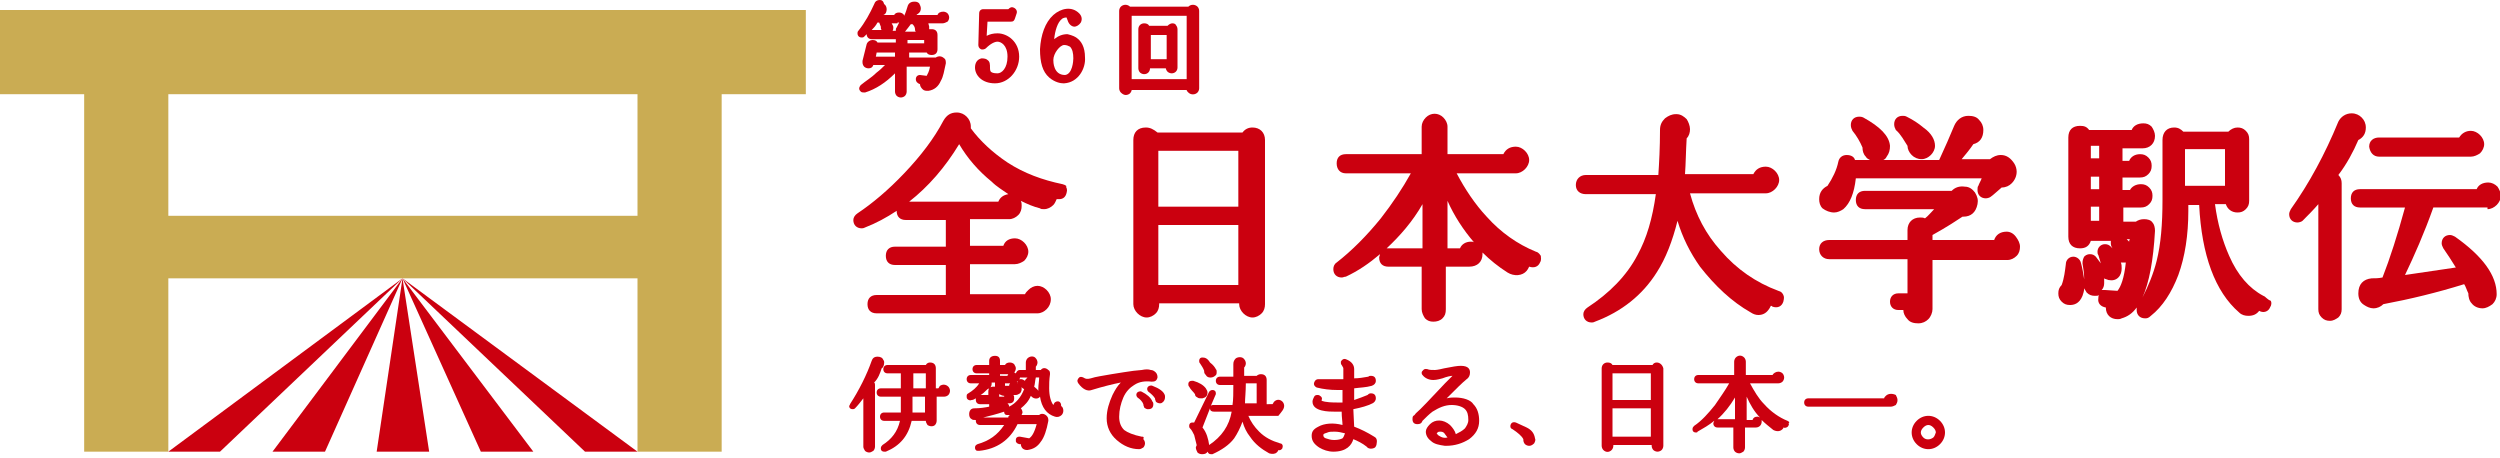
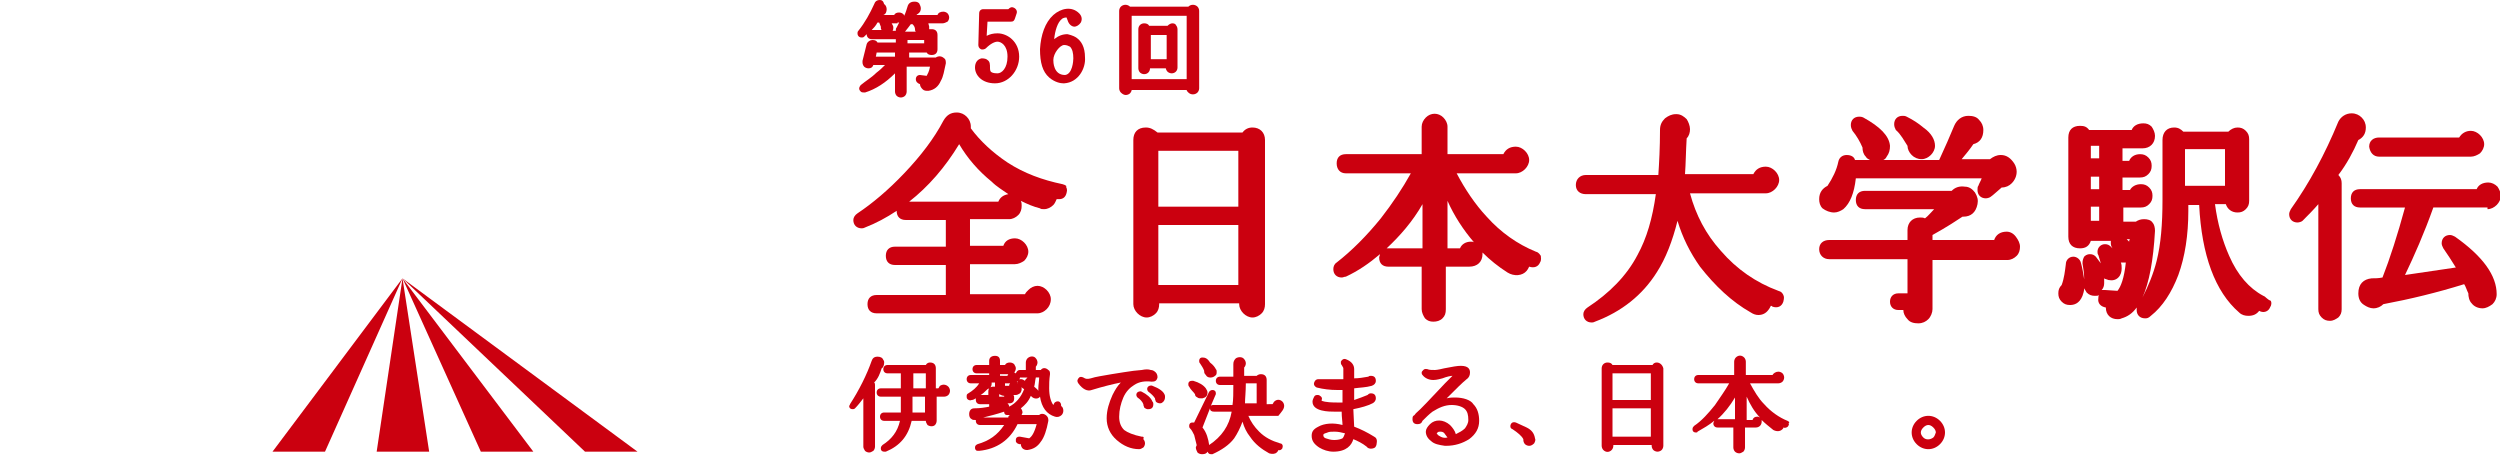
<svg xmlns="http://www.w3.org/2000/svg" version="1.1" id="レイヤー_1" x="0px" y="0px" viewBox="0 0 300 55" style="enable-background:new 0 0 300 55;" xml:space="preserve">
  <style type="text/css">
	.st0{fill:#CAAC53;}
	.st1{fill:#CB000F;}
</style>
  <g>
-     <path class="st0" d="M96.7,1.2H86.6H76.5H20.2H10.1H0v10.1h10.1v42.9h10.1V33.4h56.3v20.8h10.1V11.3h10.1V1.2z M76.5,25.9H20.2   V11.3h56.3V25.9z" />
    <g>
      <polygon class="st1" points="45.2,54.2 51.5,54.2 48.3,33.4   " />
      <polygon class="st1" points="70.2,54.2 76.5,54.2 48.3,33.4   " />
      <polygon class="st1" points="39,54.2 48.3,33.4 32.7,54.2   " />
-       <polygon class="st1" points="26.4,54.2 48.3,33.4 20.2,54.2   " />
      <polygon class="st1" points="64,54.2 48.3,33.4 57.7,54.2   " />
      <path class="st1" d="M127.5,22.1c-2.4-0.5-4.6-1.3-6.6-2.6c-1.8-1.2-3.3-2.6-4.4-4.1c0-0.1,0-0.1,0-0.2c0-0.5-0.2-0.9-0.5-1.2    c-0.3-0.3-0.7-0.5-1.2-0.5c-0.7,0-1.2,0.3-1.6,1c-1.1,2.1-2.7,4.2-4.7,6.3c-1.9,2-3.8,3.6-5.6,4.8c-0.3,0.2-0.5,0.5-0.5,0.8    c0,0.6,0.4,1,1,1c0.1,0,0.2,0,0.4-0.1c1.3-0.5,2.6-1.2,3.8-2c0,0,0,0,0,0c0,0.7,0.4,1.1,1.1,1.1h4.8v3.2h-6.1    c-0.7,0-1.1,0.4-1.1,1.1c0,0.7,0.4,1.1,1.1,1.1h6.1v3.6h-8.3c-0.7,0-1.1,0.4-1.1,1.1s0.4,1.1,1.1,1.1h19.3c0.4,0,0.8-0.2,1.1-0.5    c0.3-0.3,0.5-0.7,0.5-1.2c0-0.4-0.2-0.8-0.5-1.1c-0.3-0.3-0.7-0.5-1.1-0.5c-0.4,0-0.8,0.2-1.1,0.5c-0.2,0.2-0.3,0.3-0.4,0.5h-6.6    l0-3.6h5.4c0.4,0,0.8-0.2,1.1-0.4c0.3-0.3,0.5-0.7,0.5-1.1c0-0.4-0.2-0.8-0.5-1.1c-0.3-0.3-0.7-0.5-1.1-0.5    c-0.7,0-1.2,0.3-1.4,0.9h-4v-3.2h4.7c0.4,0,0.8-0.2,1.1-0.5c0.3-0.3,0.4-0.7,0.4-1.1c0-0.2,0-0.4-0.1-0.6c0.8,0.4,1.5,0.7,2.3,0.9    c0.1,0.1,0.3,0.1,0.5,0.1c0.4,0,0.8-0.2,1.1-0.5c0.2-0.2,0.3-0.5,0.4-0.7c0,0,0.1,0,0.1,0c0.1,0,0.2,0,0.2,0    c0.5,0,0.8-0.3,0.9-0.8c0.1-0.3,0-0.6-0.1-0.7C128.1,22.4,127.9,22.2,127.5,22.1z M119.8,24.2h-10.7c2.3-1.8,4.3-4.1,6-6.9    c1,1.7,2.3,3.2,3.9,4.5c0.6,0.6,1.3,1,2,1.5C120.4,23.4,120,23.7,119.8,24.2z" />
      <path class="st1" d="M137.5,15.3c-1,0-1.5,0.6-1.5,1.5v19.7c0,0.4,0.2,0.8,0.5,1.1c0.3,0.3,0.7,0.5,1.1,0.5c0.4,0,0.8-0.2,1.1-0.5    c0.3-0.3,0.4-0.7,0.4-1.1v-0.1h9.6v0.1c0,0.4,0.2,0.8,0.5,1.1c0.3,0.3,0.7,0.5,1.1,0.5c0.4,0,0.8-0.2,1.1-0.5    c0.3-0.3,0.4-0.7,0.4-1.1V16.8c0-0.9-0.6-1.5-1.5-1.5c-0.5,0-0.9,0.2-1.2,0.6h-10.2C138.4,15.5,138,15.3,137.5,15.3z M139,18.1    h9.6v6.7H139V18.1z M139,27h9.6v7.2H139V27z" />
      <path class="st1" d="M184.3,30.2c-2.2-0.9-4.2-2.3-5.9-4.2c-1.4-1.5-2.6-3.3-3.6-5.2h7.1c0.4,0,0.8-0.2,1.1-0.5    c0.3-0.3,0.5-0.7,0.5-1.1c0-0.4-0.2-0.8-0.5-1.1c-0.3-0.3-0.7-0.5-1.1-0.5c-0.7,0-1.2,0.3-1.5,0.9h-6.7v-3.3    c0-0.4-0.2-0.8-0.5-1.1c-0.6-0.6-1.5-0.6-2.1,0c-0.3,0.3-0.5,0.7-0.5,1.1v3.3h-9.1c-0.7,0-1.1,0.4-1.1,1.1c0,0.7,0.4,1.2,1.1,1.2    h7.8c-1,1.8-2.2,3.6-3.6,5.4c-1.7,2.1-3.5,3.9-5.3,5.3c-0.3,0.2-0.4,0.5-0.4,0.8c0,0.6,0.4,1,1,1c0.2,0,0.3-0.1,0.5-0.1    c1.5-0.7,2.8-1.6,4.1-2.7c0,0.1-0.1,0.3-0.1,0.4c0,0.7,0.4,1.1,1.1,1.1h4v5.1c0,0.4,0.2,0.8,0.4,1.1c0.3,0.3,0.6,0.4,1,0.4    c0.4,0,0.8-0.1,1.1-0.4c0.3-0.3,0.4-0.6,0.4-1.1V32h2.8c1,0,1.6-0.6,1.6-1.5c0-0.1,0-0.2,0-0.2c0.9,0.9,1.9,1.7,3,2.4    c0.8,0.5,1.8,0.4,2.3-0.2c0.1-0.1,0.2-0.3,0.3-0.5c0,0,0,0,0,0c0.6,0.2,1.1,0,1.3-0.5c0.2-0.3,0.1-0.6,0.1-0.8    C184.8,30.6,184.7,30.3,184.3,30.2z M170.7,29.8h-4c-0.1,0-0.2,0-0.3,0c1.6-1.5,3.1-3.2,4.3-5.3V29.8z M176.5,29    c-0.6,0-1.1,0.3-1.3,0.8h-1.5v-5.7c0.8,1.8,1.9,3.5,3.2,5C176.8,29,176.7,29,176.5,29z" />
      <path class="st1" d="M210.1,37.5c0.3,0.2,0.6,0.3,0.9,0.3c0.5,0,0.9-0.2,1.2-0.6c0.1-0.1,0.2-0.3,0.3-0.5c0.1,0,0.1,0,0.2,0.1    c0.6,0.2,1.1,0,1.3-0.6c0.1-0.4,0.1-0.6,0-0.8c-0.1-0.2-0.2-0.4-0.6-0.5c-2.7-1-5-2.6-6.9-4.8c-1.8-2-3-4.3-3.7-6.9h9.1    c0.4,0,0.8-0.2,1.1-0.5c0.3-0.3,0.5-0.7,0.5-1.1c0-0.4-0.2-0.8-0.5-1.1c-0.3-0.3-0.7-0.5-1.1-0.5c-0.7,0-1.2,0.3-1.5,0.9h-8.2    c0.1-1.3,0.1-2.7,0.2-4.3c0.3-0.3,0.4-0.7,0.4-1.1c0-0.4-0.2-0.9-0.4-1.2c-0.3-0.3-0.7-0.6-1.2-0.6l-0.1,0c-0.5,0-0.9,0.2-1.3,0.5    c-0.4,0.4-0.6,0.8-0.6,1.4c0,2.1-0.1,3.9-0.2,5.4h-8.7c-0.7,0-1.2,0.5-1.2,1.2c0,0.7,0.5,1.1,1.2,1.1h8.4    c-0.4,2.9-1.1,5.3-2.2,7.3c-1.3,2.5-3.4,4.6-6,6.3c-0.3,0.2-0.5,0.5-0.5,0.8c0,0.6,0.4,1,1,1c0.1,0,0.2,0,0.4-0.1    c3.2-1.2,5.7-3.2,7.4-5.9c1.1-1.7,1.9-3.8,2.5-6.2c0.6,2,1.5,3.8,2.7,5.5C205.8,34.3,207.8,36.2,210.1,37.5z" />
      <path class="st1" d="M228.9,17.5c0,0.4,0.2,0.8,0.5,1.1c0.3,0.3,0.7,0.5,1.2,0.5c0.4,0,0.8-0.2,1.1-0.5c0.3-0.3,0.5-0.7,0.5-1.1    c0-0.7-0.4-1.5-1.4-2.2c-0.6-0.5-1.2-0.9-2-1.3c-0.2-0.1-0.3-0.1-0.5-0.1c-0.6,0-1,0.4-1,1c0,0.3,0.1,0.5,0.2,0.7    C228.1,16.1,228.5,16.9,228.9,17.5z" />
      <path class="st1" d="M240.8,27.8c-0.8,0-1.3,0.4-1.5,1h-7.4v-0.6c0.5-0.3,1.5-0.8,3.6-2.2c0,0,0.1,0,0.1,0c0.9,0,1.5-0.5,1.7-1.5    c0.1-0.5,0-0.9-0.3-1.4c-0.3-0.4-0.7-0.7-1.2-0.7c-0.7-0.1-1.2,0.1-1.6,0.5h-10.4c-0.7,0-1.1,0.4-1.1,1.1c0,0.7,0.4,1.1,1.1,1.1    h8.3c-0.4,0.4-0.7,0.8-1.1,1.1c-0.2-0.1-0.4-0.1-0.6-0.1c-0.9,0-1.5,0.6-1.5,1.5v1.2h-9.4c-0.7,0-1.2,0.4-1.2,1.1    c0,0.7,0.5,1.2,1.2,1.2h9.4v4.1h-1.1c-0.6,0-1,0.4-1,1c0,0.6,0.4,1,1,1h0.6c0,0.4,0.2,0.8,0.5,1.1c0.3,0.4,0.8,0.5,1.3,0.5    c0.5,0,0.9-0.2,1.2-0.5c0.3-0.3,0.5-0.8,0.5-1.2v-5.9h9c0.4,0,0.8-0.2,1.1-0.5c0.3-0.3,0.4-0.7,0.4-1.1c0-0.4-0.2-0.8-0.5-1.2    C241.6,28,241.2,27.8,240.8,27.8z" />
      <path class="st1" d="M220.1,25.5c0.4,0,0.8-0.2,1.1-0.4c0.8-0.7,1.3-1.9,1.5-3.7h15.1c-0.1,0.3-0.3,0.6-0.4,0.9    c-0.1,0.1-0.1,0.3-0.1,0.5c0,0.6,0.4,1,1,1c0.2,0,0.5-0.1,0.6-0.2c0.3-0.2,0.7-0.6,1.3-1.1c0.5,0,0.9-0.2,1.2-0.5    c0.4-0.4,0.6-0.9,0.6-1.4c0-0.3-0.1-0.7-0.3-1c-0.4-0.6-0.9-1-1.6-1c-0.5,0-0.9,0.2-1.3,0.5h-3.4c0.5-0.6,1-1.2,1.4-1.8    c0.8-0.2,1.2-0.8,1.2-1.7c0-0.5-0.2-0.9-0.5-1.2c-0.3-0.4-0.8-0.5-1.3-0.5c-0.8,0-1.4,0.5-1.7,1.2c-0.5,1.2-1.1,2.6-1.8,4.1H226    c0.2-0.1,0.3-0.2,0.4-0.4c0.3-0.4,0.4-0.8,0.4-1.3c-0.1-1.2-1.2-2.3-3.2-3.4c-0.2-0.1-0.4-0.1-0.5-0.1c-0.6,0-1,0.4-1,1    c0,0.3,0.1,0.5,0.2,0.7c0.5,0.6,0.9,1.3,1.2,2c0,0.4,0.1,0.8,0.4,1.1c0.1,0.2,0.3,0.3,0.5,0.4h-1.8c-0.1-0.4-0.5-0.6-1-0.6    c-0.5,0-0.9,0.3-1,0.8c-0.2,1-0.7,2-1.3,2.9c-0.6,0.3-1,0.8-1,1.6c0,0.4,0.1,0.8,0.4,1.1C219.1,25.3,219.6,25.5,220.1,25.5z" />
      <path class="st1" d="M271.6,35.5c-1.7-0.9-3.1-2.5-4.1-4.8c-0.8-1.8-1.4-3.9-1.7-6.2h1.3c0.2,0.6,0.7,1,1.4,1c0.4,0,0.7-0.1,1-0.4    c0.3-0.3,0.4-0.6,0.4-1v-7.4c0-0.4-0.1-0.7-0.4-1c-0.3-0.3-0.6-0.4-1-0.4c-0.4,0-0.8,0.2-1.1,0.5h-5.4c-0.3-0.3-0.6-0.5-1.1-0.5    c-0.9,0-1.4,0.6-1.4,1.5v7.2c0,2.9-0.2,5.3-0.7,7.3c-0.4,1.6-1,3-1.7,4.4c0.8-1.8,1.3-4.4,1.5-8c0-0.4-0.1-0.8-0.3-1    c-0.2-0.3-0.6-0.4-1-0.4c-0.4,0-0.7,0.1-1,0.3h-1.5v-1.7h2.1c0.4,0,0.7-0.1,1-0.4c0.3-0.3,0.4-0.6,0.4-1c0-0.4-0.1-0.7-0.4-1    c-0.3-0.3-0.6-0.4-1-0.4c-0.6,0-1.1,0.3-1.3,0.7h-0.9v-1.5h2.1c0.4,0,0.7-0.1,1-0.4c0.3-0.3,0.4-0.6,0.4-1c0-0.4-0.1-0.7-0.4-1    c-0.3-0.3-0.6-0.4-1-0.4c-0.6,0-1.1,0.3-1.3,0.8h-0.8v-1.5h2.4c0.9,0,1.5-0.6,1.5-1.5c0-0.4-0.2-0.8-0.4-1.1    c-0.3-0.3-0.6-0.4-1-0.4c-0.7,0-1.2,0.3-1.4,0.8h-5.1c-0.3-0.4-0.6-0.5-1.1-0.5c-0.9,0-1.4,0.5-1.4,1.4v11.9    c0,0.9,0.5,1.4,1.4,1.4c0.7,0,1.1-0.3,1.3-0.9h2.4c0,0.1,0,0.2,0,0.3c0,0.1,0,0.3,0.2,0.6c-0.1-0.1-0.1-0.1-0.2-0.2    c-0.2-0.2-0.4-0.3-0.7-0.3c-0.5,0-0.9,0.4-0.9,0.9c0,0.1,0,0.3,0.1,0.4c0.1,0.3,0.2,0.7,0.3,1c-0.2-0.3-0.4-0.5-0.6-0.8    c-0.2-0.2-0.4-0.3-0.7-0.3c-0.4,0-0.6,0.2-0.7,0.3c-0.1,0.2-0.2,0.4-0.2,0.8c0.1,0.6,0.2,1.2,0.2,1.8c0,0,0,0.1,0,0.1    c-0.1-0.6-0.2-1.3-0.4-2c-0.1-0.4-0.5-0.7-0.9-0.7c-0.5,0-0.9,0.4-0.9,0.9c-0.1,0.8-0.2,1.7-0.5,2.5c-0.3,0.3-0.4,0.6-0.4,1    c0,0.4,0.1,0.7,0.4,1c0.3,0.3,0.6,0.4,1,0.4c0.4,0,1.1-0.1,1.5-1.1c0.1-0.3,0.2-0.6,0.2-0.9c0.1,0.2,0.2,0.3,0.3,0.5    c0.3,0.3,0.6,0.4,1,0.4c0.2,0,0.4,0,0.5-0.1c-0.1,0.1-0.1,0.3-0.1,0.4c-0.1,0.6,0.3,1,0.9,1.1c0,0.9,0.6,1.4,1.4,1.4    c0.2,0,0.3,0,0.5-0.1c0.7-0.2,1.3-0.6,1.8-1.3c0,0.1,0,0.2,0,0.3c0,0.6,0.4,1,1,1c0.2,0,0.4,0,0.7-0.3c1.4-1.1,2.5-2.8,3.3-4.9    c0.8-2.2,1.2-4.8,1.2-7.7v-0.7h1.3c0.3,6,1.9,10.4,4.8,12.9c0.3,0.3,0.7,0.4,1.1,0.4c0.6,0,1-0.2,1.3-0.6c0,0,0,0,0,0    c0.5,0.3,1.1,0.1,1.3-0.4c0.2-0.3,0.2-0.6,0.1-0.8C272,35.9,271.9,35.6,271.6,35.5z M251.9,26.5h-1v-1.7h1V26.5z M251.9,22.7h-1    v-1.5h1V22.7z M251.9,19h-1v-1.5h1V19z M254.1,34.9l-1.5-0.1c-0.1,0-0.1,0-0.2,0c-0.1,0-0.2,0-0.2,0c0.2-0.2,0.3-0.5,0.3-0.8    c0-0.2,0-0.4,0-0.6c0.1,0.1,0.3,0.1,0.5,0.2c0.5,0.1,0.9,0,1.2-0.3c0.3-0.3,0.4-0.7,0.4-1.1c0-0.2,0-0.5-0.1-0.7    c0.2,0,0.4,0,0.6,0C254.9,33.4,254.5,34.4,254.1,34.9z M255.5,29C255.5,29,255.5,29,255.5,29c-0.1-0.1-0.2-0.2-0.3-0.3h0.4    C255.5,28.8,255.5,28.9,255.5,29z M262.2,22.3v-4.4h4.8v4.4H262.2z" />
      <path class="st1" d="M283,16.8c0.6-0.3,0.9-0.8,0.9-1.5c0-0.5-0.2-0.9-0.5-1.2c-0.3-0.3-0.7-0.5-1.2-0.5c-0.7,0-1.3,0.4-1.6,1    c-1.6,3.9-3.5,7.4-5.7,10.5c-0.1,0.2-0.2,0.4-0.2,0.6c0,0.6,0.4,1,1,1c0.2,0,0.5-0.1,0.6-0.2l0,0c0.6-0.6,1.3-1.3,1.9-2v12.6    c0,0.4,0.1,0.7,0.4,1c0.3,0.3,0.6,0.4,1,0.4c0.4,0,0.7-0.2,1-0.4c0.3-0.3,0.4-0.6,0.4-1V22c0-0.4-0.1-0.7-0.4-1    C281.6,19.7,282.4,18.2,283,16.8z" />
      <path class="st1" d="M285.5,18.8h11c0.4,0,0.8-0.2,1.1-0.4c0.3-0.3,0.5-0.7,0.5-1.1c0-0.4-0.2-0.8-0.5-1.1    c-0.3-0.3-0.7-0.5-1.1-0.5c-0.6,0-1.1,0.3-1.4,0.8h-9.6c-0.7,0-1.2,0.4-1.2,1.1C284.4,18.3,284.8,18.8,285.5,18.8z" />
      <path class="st1" d="M298.5,25.1c0.4,0,0.8-0.2,1.1-0.5c0.3-0.3,0.5-0.7,0.5-1.1c0-0.4-0.2-0.8-0.4-1.1c-0.3-0.3-0.7-0.5-1.1-0.5    c-0.7,0-1.2,0.3-1.4,0.8h-14c-0.7,0-1.1,0.4-1.1,1.1c0,0.7,0.4,1.1,1.1,1.1h5.4c-0.9,3.3-1.8,6.1-2.7,8.4    c-0.5,0.1-0.9,0.1-1.3,0.1c-1,0.1-1.6,0.7-1.6,1.8c0,0.6,0.2,1.1,0.7,1.4c0.3,0.2,0.7,0.4,1.1,0.4c0.5,0,0.9-0.2,1.2-0.5    c3.2-0.6,6.5-1.4,9.7-2.4c0.2,0.3,0.3,0.7,0.5,1.1c0,0.4,0.1,0.9,0.4,1.2c0.3,0.4,0.8,0.6,1.3,0.6c0.4,0,0.8-0.2,1.2-0.5    c0.3-0.3,0.5-0.7,0.5-1.2c0-2.2-1.6-4.5-5-6.9c-0.2-0.1-0.4-0.2-0.6-0.2c-0.6,0-1,0.4-1,1c0,0.2,0.1,0.4,0.2,0.6    c0.5,0.7,1,1.5,1.5,2.3c-2,0.3-4.1,0.6-6.1,0.9c1.1-2.3,2.3-5,3.4-8.1H298.5z" />
      <path class="st1" d="M105.8,44.2c0.2-0.1,0.3-0.4,0.3-0.7c0-0.1,0-0.2-0.1-0.3c-0.1-0.3-0.4-0.4-0.7-0.4c-0.4,0-0.6,0.2-0.7,0.5    c-0.6,1.7-1.5,3.5-2.6,5.2c0,0.1-0.1,0.2-0.1,0.2c0,0.3,0.2,0.4,0.4,0.4c0.1,0,0.2,0,0.3-0.1c0.3-0.3,0.7-0.8,1-1.2v5.8    c0,0.2,0.1,0.3,0.2,0.5c0.1,0.1,0.3,0.2,0.5,0.2c0.2,0,0.3-0.1,0.5-0.2c0.1-0.1,0.2-0.3,0.2-0.5v-7.4c0-0.1,0-0.2-0.1-0.3    C105.4,45.4,105.6,44.8,105.8,44.2z" />
      <path class="st1" d="M112.8,46.3c-0.1,0.1-0.1,0.2-0.2,0.3h-0.3v-2.4c0-0.4-0.2-0.7-0.7-0.7c-0.2,0-0.4,0.1-0.5,0.3h-4.6    c-0.3,0-0.5,0.2-0.5,0.5c0,0.3,0.2,0.5,0.5,0.5h1.6v1.8h-2.4c-0.3,0-0.5,0.2-0.5,0.5c0,0.3,0.2,0.5,0.5,0.5l2.4,0v1.2    c0,0.2,0,0.4,0,0.7h-2c-0.3,0-0.5,0.2-0.5,0.5c0,0.3,0.2,0.5,0.5,0.5h1.9c-0.3,1.3-1,2.2-2.1,2.9c-0.1,0.1-0.2,0.2-0.2,0.4    c0,0.3,0.2,0.4,0.4,0.4c0,0,0.1,0,0.2,0c1.7-0.7,2.7-1.9,3.1-3.7h1.7v0c0,0.2,0.1,0.3,0.2,0.5c0.3,0.2,0.7,0.2,0.9,0    c0.1-0.1,0.2-0.3,0.2-0.5v-2.9h0.9c0.2,0,0.4-0.1,0.5-0.2c0.1-0.1,0.2-0.3,0.2-0.5c0-0.2-0.1-0.4-0.2-0.5    C113.5,46.1,113.1,46.1,112.8,46.3z M111.1,49.5h-1.6c0-0.2,0-0.4,0-0.6v-1.3h1.5V49.5z M111.1,46.6h-1.5v-1.8h1.5V46.6z" />
      <path class="st1" d="M127.3,48.8c0.1-0.2,0-0.5-0.2-0.6c-0.2-0.1-0.5,0-0.6,0.2l-0.1,0.2c-0.3-0.4-0.5-1.1-0.5-2    c0-0.5,0-1,0.1-1.7c0-0.2,0-0.4-0.2-0.5c-0.3-0.3-0.7-0.3-0.9,0h-0.6c0-0.1,0-0.3,0-0.4c0.1-0.1,0.2-0.3,0.2-0.5    c0-0.2-0.1-0.4-0.2-0.5c-0.2-0.3-0.7-0.3-1,0c-0.1,0.1-0.2,0.3-0.2,0.5c0,0,0,0.2,0,0.6c0,0.1,0,0.2,0,0.3h-0.7    c-0.3,0-0.4,0.2-0.5,0.4c-0.1,0-0.1-0.1-0.2-0.1c0.1-0.1,0.2-0.3,0.2-0.5c0-0.2-0.1-0.3-0.2-0.5c-0.1-0.1-0.3-0.2-0.5-0.2    c-0.3,0-0.5,0.1-0.6,0.3H120v-0.5c0-0.4-0.2-0.6-0.6-0.6c-0.4,0-0.7,0.2-0.7,0.6v0.5h-1.5c-0.3,0-0.5,0.2-0.5,0.5    c0,0.3,0.2,0.5,0.5,0.5h1.5V45h-2.2c-0.3,0-0.5,0.2-0.5,0.5c0,0.3,0.2,0.5,0.5,0.5h1c-0.3,0.5-0.8,0.9-1.3,1.2    c-0.2,0.1-0.2,0.2-0.2,0.4c0,0.1,0,0.2,0.1,0.3c0.1,0.1,0.3,0.2,0.5,0.1c0.2,0,0.3-0.1,0.5-0.2c0,0.1,0,0.1,0,0.2    c0,0.3,0.2,0.5,0.5,0.5h1.1v0.3c-0.5,0.1-1.1,0.2-1.8,0.2c-0.4,0-0.6,0.3-0.6,0.7c0,0.3,0.1,0.5,0.3,0.6c0.1,0.1,0.3,0.1,0.5,0.1    c0,0,0,0.1,0,0.1c0,0.3,0.2,0.5,0.5,0.5h2.9c-0.8,1.2-1.8,1.9-3.2,2.3c-0.2,0.1-0.3,0.2-0.3,0.4c0,0.1,0,0.2,0.1,0.3    c0.1,0.1,0.1,0.1,0.3,0.1l0.1,0c2.1-0.2,3.7-1.3,4.6-3.2h2.3c-0.3,1.1-0.6,1.5-0.9,1.7l-1.1-0.2l-0.1,0c-0.2,0-0.4,0.1-0.4,0.4    c0,0.2,0,0.3,0.1,0.3c0,0.1,0.1,0.1,0.3,0.2l0.2,0c0,0,0,0,0,0c0,0.2,0.1,0.4,0.2,0.5c0.1,0.1,0.3,0.2,0.5,0.2l0.1,0    c0.7-0.1,1.2-0.4,1.6-1c0.4-0.5,0.7-1.4,0.9-2.5c0-0.2,0-0.4-0.2-0.6c-0.3-0.3-0.7-0.3-0.9-0.1h-2.1c0-0.1,0.1-0.2,0.1-0.3    c0-0.2-0.1-0.4-0.2-0.5c0.5-0.4,0.9-0.8,1.2-1.5c0,0,0.1,0.1,0.1,0.1c0.3,0.3,0.8,0.3,1,0c0,0,0,0,0,0c0.2,1.3,0.8,2.1,1.8,2.4    c0.3,0.1,0.6,0,0.8-0.2c0.1-0.1,0.2-0.3,0.2-0.5c0-0.3-0.1-0.5-0.3-0.6L127.3,48.8z M123.1,54L123.1,54    C123.1,54,123.1,54,123.1,54L123.1,54z M120,44.9h1c0,0-0.1,0.1-0.1,0.2H120V44.9z M121.2,46c0,0.1-0.1,0.1-0.1,0.2v0.1h-0.5V46    H121.2z M119.9,47.3c0.2,0.1,0.4,0.2,0.6,0.2h0c0,0,0,0,0,0.1h-0.6V47.3z M117.5,47.5c0.4-0.2,0.7-0.5,1-0.8    c0.3-0.1,0.5-0.3,0.5-0.7c0,0,0,0,0-0.1h0.4v0.4c0,0.1,0,0.1,0,0.1c-0.1,0-0.1,0-0.2,0c-0.4,0-0.6,0.2-0.6,0.6v0.4H117.5z     M121,50.1h-3c0.8-0.2,1.6-0.4,2.5-0.7c0,0,0,0,0,0c0,0.1,0,0.2,0.1,0.3c0.1,0.1,0.1,0.1,0.3,0.1l0.1,0c0.1,0,0.1,0,0.2,0    C121,49.9,121,50,121,50.1z M123,45.7c-0.3-0.2-0.4-0.2-0.5-0.2c-0.3,0-0.4,0.2-0.4,0.4c0,0.1,0.1,0.3,0.2,0.3    c0.2,0.2,0.4,0.4,0.6,0.5c-0.4,1-1,1.7-1.8,2.1c0-0.2-0.1-0.3-0.2-0.4h0.2c0.4,0,0.6-0.2,0.6-0.6c0-0.2,0-0.3-0.1-0.4h0.3    c0.2,0,0.3-0.1,0.5-0.2c0.1-0.1,0.2-0.3,0.2-0.5c0-0.4-0.2-0.6-0.5-0.7c0-0.1,0-0.2-0.1-0.2c0.1,0,0.1-0.1,0.2-0.1    c0.1-0.1,0.2-0.3,0.2-0.4c0,0,0,0,0,0c0.1,0,0.1,0,0.2,0h0.7C123.1,45.5,123,45.6,123,45.7z M124.6,46.9c-0.1-0.2-0.3-0.3-0.5-0.5    c0.1-0.3,0.1-0.7,0.2-1.1h0.4c0,0.4-0.1,0.9-0.1,1.3C124.6,46.7,124.6,46.8,124.6,46.9z" />
      <path class="st1" d="M138.3,46.3c-0.2-0.1-0.5,0-0.6,0.2c-0.1,0.2,0,0.4,0.1,0.5c0.4,0.3,0.6,0.5,0.8,0.8c0,0.2,0.1,0.3,0.1,0.4    c0.1,0.1,0.3,0.2,0.5,0.2l0,0c0.2,0,0.3-0.1,0.4-0.2c0.1-0.1,0.2-0.3,0.2-0.5c0-0.1,0-0.1,0-0.2C139.7,47,139.1,46.6,138.3,46.3z     M139.4,48.2L139.4,48.2C139.4,48.2,139.4,48.2,139.4,48.2L139.4,48.2z" />
      <path class="st1" d="M137,47c-0.2-0.1-0.5,0-0.6,0.2c-0.1,0.2,0,0.4,0.1,0.5c0.3,0.2,0.6,0.5,0.7,0.8c0,0.2,0.1,0.3,0.1,0.4    c0.1,0.1,0.3,0.2,0.4,0.2l0.1,0c0.4,0,0.6-0.2,0.6-0.6c0-0.1,0-0.2-0.1-0.3C138.1,47.7,137.6,47.3,137,47z M138,48.9L138,48.9    C138,48.9,138,48.9,138,48.9L138,48.9z" />
      <path class="st1" d="M137,52.4c-1-0.2-1.7-0.5-2.1-0.8c-0.4-0.4-0.6-0.9-0.6-1.6c0-0.8,0.2-1.6,0.5-2.3c0.3-0.7,0.8-1.2,1.3-1.5    c0.6-0.4,1.3-0.5,2.1-0.4c0.4,0,0.6-0.1,0.7-0.5c0-0.1,0-0.4-0.2-0.6c-0.2-0.2-0.4-0.3-0.6-0.3c-0.3-0.1-0.6-0.1-1.1,0l-1,0.1    c-0.6,0.1-1.5,0.2-2.6,0.4c-1.1,0.2-1.9,0.3-2.5,0.5c-0.4,0.1-0.6,0.1-0.9-0.1c-0.2-0.1-0.4-0.1-0.5,0c-0.2,0.2-0.3,0.4-0.1,0.7    c0.5,0.7,1.1,1,1.6,0.8c1.3-0.4,2.5-0.7,3.5-0.9c-0.4,0.4-0.7,0.9-1,1.5c-0.4,0.9-0.7,1.8-0.7,2.8c0,1,0.4,1.9,1.2,2.6    c0.8,0.7,1.7,1.1,2.7,1.1c0.2,0,0.3-0.1,0.5-0.2c0.1-0.1,0.2-0.3,0.2-0.5c0-0.2-0.1-0.4-0.2-0.5C137.3,52.4,137.2,52.4,137,52.4z" />
      <path class="st1" d="M144.3,42.9c-0.3,0-0.4,0.2-0.4,0.4c0,0.1,0,0.2,0.1,0.3c0.2,0.3,0.4,0.6,0.5,0.9c0,0.2,0,0.3,0.2,0.5    c0.1,0.2,0.3,0.3,0.5,0.3c0,0,0.1,0,0.1,0c0.2,0,0.4-0.1,0.5-0.2c0.2-0.1,0.2-0.3,0.2-0.5c0-0.1,0-0.2-0.1-0.3    c-0.1-0.2-0.3-0.5-0.7-0.8C144.9,43,144.6,42.9,144.3,42.9z" />
      <path class="st1" d="M154.1,48.7c0-0.2-0.1-0.4-0.2-0.5c-0.3-0.3-0.7-0.3-1,0c-0.1,0.1-0.1,0.2-0.2,0.3H152v-2.9    c0-0.4-0.2-0.7-0.7-0.7c-0.2,0-0.4,0.1-0.5,0.2h-1.5v-1c0.1-0.1,0.2-0.3,0.2-0.5c0-0.2-0.1-0.4-0.2-0.5c-0.2-0.3-0.7-0.3-1-0.1    c-0.2,0.2-0.3,0.4-0.3,0.7l0,1.5h-1.6c-0.3,0-0.5,0.2-0.5,0.5c0,0.3,0.2,0.5,0.5,0.5h1.6c0,0.9,0,1.8-0.1,2.4h-2.3    c-0.1,0-0.2,0-0.3,0.1l0.6-1.4c0-0.1,0-0.1,0-0.1c0-0.3-0.2-0.4-0.4-0.4c-0.2,0-0.3,0.1-0.4,0.2l-1.8,3.7c-0.1,0-0.1,0-0.2,0    c-0.3,0-0.4,0.2-0.4,0.4c0,0.1,0,0.2,0.1,0.3c0.2,0.2,0.3,0.4,0.5,0.8c0.1,0.4,0.2,0.8,0.3,1.2c0,0.1-0.1,0.2-0.1,0.3    c0,0.2,0.1,0.4,0.2,0.6c0.1,0.1,0.3,0.2,0.5,0.2l0.1,0c0.3,0,0.5-0.1,0.6-0.3c0.1,0.2,0.2,0.3,0.4,0.3c0.1,0,0.1,0,0.2,0    c1.1-0.5,2-1.1,2.6-1.9c0.4-0.6,0.7-1.2,1-2c0.2,0.7,0.5,1.3,0.9,1.8c0.6,0.9,1.4,1.5,2.3,2c0.3,0.1,0.7,0.1,0.9-0.1    c0.1-0.1,0.2-0.2,0.2-0.3c0,0,0,0,0,0c0.2,0.1,0.5-0.1,0.5-0.3c0.1-0.3-0.1-0.5-0.3-0.5c-1-0.3-1.8-0.7-2.5-1.4    c-0.6-0.6-1-1.2-1.3-1.9h3.6C153.8,49.4,154.1,49.1,154.1,48.7z M144.3,54L144.3,54C144.3,54,144.3,54,144.3,54L144.3,54z     M145.1,53.4C145,53.4,145,53.4,145.1,53.4c-0.1-0.7-0.3-1.5-0.8-2.1l0.9-2.3c0,0.3,0.2,0.4,0.5,0.4h2.1    C147.5,51.1,146.6,52.4,145.1,53.4z M150.7,48.4h-1.3c0-0.6,0.1-1.4,0.1-2.4h1.3V48.4z" />
      <path class="st1" d="M143.4,47.3c0,0.2,0.1,0.3,0.3,0.4c0.1,0.1,0.3,0.1,0.4,0.1c0.1,0,0.1,0,0.2,0c0.4-0.1,0.6-0.3,0.6-0.7    c0-0.2-0.1-0.3-0.2-0.5c-0.3-0.4-0.8-0.7-1.5-0.9c-0.1,0-0.1,0-0.2,0c-0.2,0-0.4,0.1-0.4,0.4c0,0.1,0,0.2,0.1,0.3    C142.9,46.8,143.2,47,143.4,47.3z" />
      <path class="st1" d="M164.9,52.4c-0.8-0.5-1.6-0.9-2.4-1.2l-0.1-2.1c1-0.2,1.7-0.4,2.3-0.7c0.2-0.1,0.4-0.3,0.4-0.6    c0-0.4-0.2-0.6-0.6-0.6c-0.2,0-0.3,0.1-0.4,0.2c-0.5,0.2-1,0.4-1.6,0.6c0-0.4,0-0.7,0-0.9c0-0.1,0-0.3,0-0.5    c0.7-0.1,1.4-0.1,2.1-0.3c0.3-0.1,0.5-0.3,0.5-0.6c0-0.4-0.2-0.6-0.6-0.6h0c-0.1,0-0.2,0-0.3,0.1c-0.6,0.1-1.1,0.2-1.7,0.2    c0-0.1,0-0.3,0-0.4c0-0.3,0-0.6,0-0.7c0-0.4-0.2-0.9-1-1.2c-0.3-0.1-0.5,0.1-0.6,0.3c0,0.2,0,0.3,0.1,0.4c0.1,0.2,0.2,0.3,0.2,0.4    l0,1.3c-0.2,0-0.3,0-0.4,0c-0.9,0-1.7,0-2.6,0c-0.2,0-0.4,0.1-0.5,0.4c-0.1,0.3,0.1,0.5,0.3,0.6c0.8,0.2,1.6,0.3,2.5,0.3    c0.1,0,0.2,0,0.3,0l0.3,0c0,0.3,0,0.8,0,1.5c-0.2,0-0.4,0-0.7,0c-1.5,0-1.7-0.2-1.8-0.2l0,0c0,0,0,0,0-0.1c0.1-0.2,0-0.4-0.2-0.5    c-0.1-0.1-0.2-0.1-0.3-0.1c-0.1,0-0.3,0-0.4,0.2c-0.1,0.2-0.2,0.4-0.2,0.6c0,1.2,2,1.2,2.7,1.2c0.3,0,0.5,0,0.8,0    c0,0.7,0.1,1.2,0.1,1.6c-1.1-0.3-2.2-0.2-2.9,0.2c-0.6,0.3-0.8,0.6-0.8,1.1c0,0.6,0.3,1,0.9,1.4c0.5,0.3,1.1,0.5,1.7,0.5    c1.6,0,2.2-0.8,2.4-1.5c0.5,0.2,1.1,0.5,1.6,0.9c0.2,0.3,0.7,0.3,1,0.1c0.1-0.1,0.2-0.3,0.2-0.5C165.3,52.7,165.1,52.5,164.9,52.4    z M161.1,52.6c-0.2,0.1-0.5,0.2-1,0.2c-0.4,0-0.7-0.1-1-0.2c-0.3-0.1-0.3-0.3-0.3-0.4c0-0.2,0.3-0.2,0.5-0.3    c0.2-0.1,0.5-0.1,0.8-0.1l0.1,0c0.4,0,0.8,0.1,1.2,0.2C161.3,52.3,161.2,52.5,161.1,52.6z" />
      <path class="st1" d="M174.6,47.7c-0.3,0-0.6,0-1,0.1c1.1-1.1,1.9-1.9,2.4-2.3c0.3-0.2,0.4-0.5,0.4-0.8c0-0.3-0.1-0.8-1.1-0.8    c-0.4,0-1,0.1-2,0.3c-0.8,0.2-1.1,0.2-1.1,0.2c-0.4,0-0.7,0-0.9-0.1c-0.1,0-0.3-0.1-0.5,0.1c-0.1,0.1-0.2,0.2-0.2,0.3    c0,0.1,0,0.2,0.1,0.3c0.3,0.4,0.8,0.6,1.3,0.6c0.1,0,0.4,0,1.1-0.2c0.5-0.2,1-0.3,1.2-0.3l-0.9,0.9c-1.8,1.9-2.9,3.1-3.5,3.6    c-0.2,0.3-0.3,0.3-0.3,0.3c-0.1,0.1-0.1,0.3-0.1,0.4c0,0.4,0.2,0.6,0.6,0.6c0.3,0,0.5-0.1,0.6-0.4c0.4-0.4,0.8-0.8,1.2-1.1    c0.8-0.5,1.5-0.8,2.3-0.8c0.7,0,1.3,0.2,1.6,0.5c0.3,0.3,0.4,0.7,0.4,1.3c0,0.4-0.2,0.7-0.4,1c-0.3,0.3-0.7,0.5-1.1,0.7    c-0.1-0.4-0.4-0.8-0.7-1.1c-0.8-0.7-1.8-0.7-2.4-0.1c-0.3,0.3-0.5,0.6-0.5,0.9c0,0.4,0.2,0.8,0.6,1.1c0.4,0.4,1,0.5,1.7,0.6l0.1,0    c1.1,0,2-0.3,2.8-0.8c0.8-0.6,1.2-1.3,1.2-2.2c0-0.8-0.2-1.5-0.7-2C176.5,48,175.6,47.7,174.6,47.7z M172.7,52.3    c-0.2-0.1-0.2-0.2-0.3-0.3l0.1-0.1c0.1-0.1,0.2-0.1,0.3-0.1c0,0,0.1,0,0.1,0c0.2,0,0.4,0.1,0.5,0.3c0.1,0.1,0.2,0.3,0.3,0.4    C173.3,52.6,173,52.5,172.7,52.3z" />
      <path class="st1" d="M183.2,51.3c-0.4-0.2-0.9-0.4-1.3-0.6c-0.3-0.1-0.5,0-0.6,0.2c-0.1,0.2-0.1,0.5,0.2,0.6    c0.6,0.4,1.1,0.8,1.3,1.2c0,0,0,0,0,0.1c0,0.2,0.1,0.4,0.2,0.5c0.1,0.1,0.3,0.2,0.5,0.2c0.2,0,0.4-0.1,0.6-0.3    c0.1-0.2,0.2-0.4,0.1-0.6C184.1,52,183.8,51.6,183.2,51.3z" />
      <path class="st1" d="M198.8,43.5c-0.2,0-0.4,0.1-0.5,0.3h-4.8c-0.1-0.2-0.3-0.3-0.6-0.3c-0.4,0-0.7,0.3-0.7,0.7v9.3    c0,0.2,0.1,0.4,0.2,0.5c0.3,0.3,0.7,0.3,1,0c0.1-0.1,0.2-0.3,0.2-0.5v-0.1h4.6v0.1c0,0.2,0.1,0.4,0.2,0.5c0.1,0.1,0.3,0.2,0.5,0.2    c0.2,0,0.4-0.1,0.5-0.2c0.1-0.1,0.2-0.3,0.2-0.5v-9.3C199.5,43.8,199.2,43.5,198.8,43.5z M198.1,52.4h-4.6V49h4.6V52.4z M198.1,48    h-4.6v-3.2h4.6V48z" />
      <path class="st1" d="M214.5,50.5c-1-0.4-2-1.1-2.8-2c-0.7-0.7-1.2-1.6-1.7-2.5h3.4c0.2,0,0.4-0.1,0.5-0.2c0.1-0.1,0.2-0.3,0.2-0.5    c0-0.2-0.1-0.4-0.2-0.5c-0.1-0.1-0.3-0.2-0.5-0.2c-0.3,0-0.6,0.2-0.7,0.4h-3.2v-1.6c0-0.2-0.1-0.4-0.2-0.5c-0.3-0.3-0.7-0.3-1,0    c-0.1,0.1-0.2,0.3-0.2,0.5V45h-4.3c-0.3,0-0.5,0.2-0.5,0.5c0,0.3,0.2,0.5,0.5,0.5h3.7c-0.5,0.9-1.1,1.7-1.7,2.6    c-0.8,1-1.6,1.9-2.5,2.5c-0.1,0.1-0.2,0.2-0.2,0.4c0,0.3,0.2,0.4,0.4,0.4c0.1,0,0.2,0,0.2-0.1c0.7-0.4,1.4-0.8,2-1.3    c0,0.1-0.1,0.2-0.1,0.3c0,0.3,0.2,0.5,0.5,0.5h1.9v2.4c0,0.2,0.1,0.4,0.2,0.5c0.1,0.1,0.3,0.2,0.5,0.2c0.2,0,0.3-0.1,0.5-0.2    c0.1-0.1,0.2-0.3,0.2-0.5v-2.4h1.3c0.4,0,0.7-0.3,0.7-0.7c0-0.1,0-0.1,0-0.2c0.4,0.4,0.9,0.8,1.4,1.2c0.4,0.2,0.8,0.2,1.1-0.1    c0.1-0.1,0.1-0.1,0.1-0.2c0,0,0,0,0,0c0.2,0.1,0.5,0,0.6-0.2c0.1-0.2,0.1-0.3,0-0.3C214.8,50.7,214.7,50.6,214.5,50.5z     M208.2,50.3h-1.9c-0.1,0-0.2,0-0.2,0c0.8-0.7,1.5-1.6,2.1-2.6V50.3z M210.9,50c-0.3,0-0.5,0.1-0.6,0.4h-0.7v-2.8    c0.4,0.9,0.9,1.8,1.6,2.5C211,50,211,50,210.9,50z" />
-       <path class="st1" d="M226.3,47.5c-0.1,0.1-0.2,0.2-0.2,0.3H217c-0.3,0-0.5,0.2-0.5,0.5c0,0.3,0.2,0.5,0.5,0.5h9.9    c0.2,0,0.4-0.1,0.6-0.2c0.1-0.2,0.2-0.3,0.2-0.6c0-0.2-0.1-0.4-0.2-0.6C227.1,47.2,226.6,47.2,226.3,47.5z" />
      <path class="st1" d="M231.4,49.9c-0.5,0-1,0.2-1.4,0.6c-0.4,0.4-0.6,0.9-0.6,1.4c0,0.5,0.2,1,0.6,1.4c0.4,0.4,0.9,0.6,1.4,0.6    c0.5,0,1-0.2,1.4-0.6c0.4-0.4,0.6-0.9,0.6-1.4s-0.2-1-0.6-1.4C232.4,50.1,231.9,49.9,231.4,49.9z M232,52.5    c-0.4,0.3-0.9,0.3-1.2,0c-0.2-0.2-0.3-0.4-0.3-0.6c0-0.2,0.1-0.4,0.3-0.6c0.2-0.2,0.4-0.3,0.6-0.3c0.2,0,0.4,0.1,0.6,0.3    c0.2,0.2,0.3,0.4,0.3,0.6C232.2,52.1,232.2,52.3,232,52.5z" />
      <path class="st1" d="M103.4,4.5c0.1,0,0.2,0,0.3-0.1c0.1-0.1,0.2-0.2,0.3-0.3c0,0,0,0,0,0c0,0.3,0.2,0.6,0.6,0.6h2.9v0.4h-2.2    c-0.1-0.2-0.3-0.3-0.6-0.3c-0.3,0-0.6,0.2-0.7,0.5l-0.5,2c0,0.1,0,0.1,0,0.2c0,0.2,0.1,0.4,0.2,0.5c0.1,0.1,0.3,0.2,0.5,0.2    c0.3,0,0.5-0.1,0.6-0.4h1.4c-0.3,0.3-0.6,0.6-1,0.9c-0.6,0.6-1.3,1-1.9,1.5c-0.1,0.1-0.2,0.3-0.2,0.4c0,0.2,0.1,0.3,0.2,0.4    c0.1,0.1,0.3,0.1,0.5,0.1c1.3-0.4,2.5-1.2,3.6-2.3V11c0,0.2,0.1,0.4,0.2,0.5c0.1,0.1,0.3,0.2,0.5,0.2c0.2,0,0.4-0.1,0.5-0.2    c0.1-0.1,0.2-0.3,0.2-0.5v-3h2.8c-0.1,0.6-0.3,0.9-0.4,1.1L110.4,9l0,0c-0.3,0-0.5,0.2-0.5,0.5c0,0.3,0.2,0.5,0.5,0.6    c0,0.2,0.1,0.4,0.3,0.6c0.2,0.2,0.4,0.2,0.7,0.2c0.7-0.1,1.2-0.5,1.5-1.2c0.3-0.5,0.4-1.2,0.6-2.1c0-0.2,0-0.5-0.2-0.6    c-0.3-0.3-0.7-0.3-1-0.1h-3.2V6.3h2.1c0.1,0.2,0.3,0.3,0.6,0.3c0.5,0,0.7-0.3,0.7-0.7V4.2c0-0.5-0.3-0.7-0.7-0.7    c-0.1,0-0.2,0-0.3,0c0-0.1,0-0.2,0-0.3c0-0.1-0.1-0.3-0.1-0.4h1.7c0.2,0,0.4-0.1,0.6-0.2c0.1-0.1,0.2-0.3,0.2-0.5    c0-0.2-0.1-0.4-0.2-0.5c-0.1-0.1-0.3-0.2-0.5-0.2c-0.3,0-0.6,0.1-0.7,0.4H110c0,0,0-0.1,0.1-0.1c0.3-0.2,0.4-0.4,0.4-0.7    c0-0.2-0.1-0.4-0.2-0.6c-0.2-0.2-0.4-0.2-0.6-0.2c-0.4,0-0.7,0.2-0.8,0.6c-0.1,0.3-0.2,0.7-0.4,1.1c0-0.1-0.1-0.2-0.1-0.2    c-0.1-0.1-0.3-0.2-0.5-0.2c-0.3,0-0.5,0.1-0.6,0.3H106c0,0,0,0,0,0c0.3-0.1,0.4-0.4,0.4-0.7c0-0.2-0.1-0.5-0.3-0.6    C106,0.1,105.8,0,105.6,0c-0.4,0-0.6,0.2-0.7,0.5c-0.5,1.1-1.1,2.2-1.9,3.2c-0.1,0.1-0.1,0.2-0.1,0.3    C102.9,4.3,103.1,4.5,103.4,4.5z M107.4,6.8h-2.3l0.1-0.5h2.2V6.8z M110.9,4.8v0.4h-2V4.8H110.9z M109.3,2.9h0.2    c0.2,0.2,0.3,0.4,0.3,0.6c0,0.1,0,0.2,0.1,0.3h-1.3C108.9,3.4,109.1,3.2,109.3,2.9z M107.7,2.7c0.1,0,0.1,0,0.2,0    c-0.1,0.2-0.2,0.4-0.3,0.6c-0.1,0.1-0.1,0.2-0.1,0.3c0,0,0,0,0,0.1h-0.4c0.1-0.1,0.1-0.3,0.1-0.4c0-0.2-0.1-0.3-0.2-0.5H107.7z     M105.3,2.7h0.2l0.2,0.5c0,0,0,0.1,0,0.1c0,0.1,0,0.2,0.1,0.3h-1.2h0C104.8,3.4,105.1,3.1,105.3,2.7z" />
      <path class="st1" d="M135.1,11.4c0.2,0,0.4-0.1,0.5-0.2c0.1-0.1,0.2-0.3,0.2-0.4h6.6c0,0.1,0.1,0.2,0.2,0.3c0.3,0.3,0.8,0.3,1.1,0    c0.1-0.1,0.2-0.3,0.2-0.5V1.3c0-0.2-0.1-0.4-0.2-0.5c-0.3-0.3-0.8-0.3-1.1,0h-7c-0.3-0.3-0.8-0.3-1.1,0c-0.1,0.1-0.2,0.3-0.2,0.5    v9.3c0,0.2,0.1,0.4,0.2,0.5C134.7,11.3,134.9,11.4,135.1,11.4z M135.8,1.9h6.6v7.6h-6.6V1.9z" />
      <path class="st1" d="M140.7,2.8c-0.2,0-0.4,0.1-0.6,0.3h-2.2c-0.1-0.2-0.3-0.3-0.6-0.3c-0.4,0-0.7,0.3-0.7,0.7l0,4.7    c0,0.2,0.1,0.4,0.2,0.5c0.1,0.1,0.3,0.2,0.5,0.2c0.4,0,0.7-0.3,0.7-0.7h1.9c0,0.1,0.1,0.3,0.2,0.4c0.1,0.1,0.3,0.2,0.5,0.2    c0.4,0,0.7-0.3,0.7-0.7V3.5c0-0.2-0.1-0.4-0.2-0.5C141.1,2.9,140.9,2.8,140.7,2.8z M140,7.1h-1.9V4.2h1.9V7.1z" />
      <path class="st1" d="M119.4,10c1.6,0,2.9-1.5,2.9-3.2c0-1.8-1.4-2.8-2.6-2.8c-0.5,0-0.9,0.1-1.3,0.3l0.1-1.7h2.8    c0.3,0,0.4-0.1,0.5-0.4l0.2-0.6c0.1-0.3-0.1-0.6-0.4-0.7c-0.2-0.1-0.4,0-0.6,0.2h-3c-0.3,0-0.5,0.2-0.5,0.5l-0.1,3.8    c0,0.2,0.1,0.4,0.3,0.5c0.2,0.1,0.5,0,0.6-0.1c0.6-0.6,1.1-0.8,1.4-0.8c0.4,0,1.2,0.4,1.2,1.8c0,1.4-0.7,2-1.2,2    c-0.5,0-0.7-0.1-0.8-0.2c0,0-0.1-0.1-0.1-0.4c0-0.5,0-0.8-0.3-1c-0.1-0.1-0.3-0.2-0.7-0.2c-0.5,0.1-0.8,0.5-0.8,1.1    C117,9,117.8,10,119.4,10z" />
      <path class="st1" d="M128.1,4.1c-0.6,0-1.1,0.2-1.6,0.6c0.1-1,0.4-2,0.9-2.4c0.2-0.2,0.5-0.2,0.6-0.2c0,0,0,0.1,0.1,0.3    c0.2,0.7,0.7,0.8,0.8,0.8c0.3,0,0.6-0.2,0.8-0.5c0.2-0.4,0.1-0.8-0.2-1.1c-0.9-0.9-2.2-0.6-3.1,0.2c-1,0.9-1.5,2.4-1.6,4.1    c0,1.6,0.3,2.7,1.1,3.4c0.7,0.6,1.4,0.7,1.7,0.7c0,0,0.1,0,0.1,0c1.7-0.1,2.6-1.8,2.5-3.1C130.2,4.3,128.3,4.2,128.1,4.1z     M127.8,9c-1.4,0-1.4-1.6-1.4-1.8c0-0.8,0.8-1.8,1.3-1.8c0.3,0,0.5,0.1,0.7,0.2c0.3,0.3,0.4,0.8,0.4,1.4    C128.8,7.3,128.7,8.9,127.8,9z" />
    </g>
  </g>
</svg>